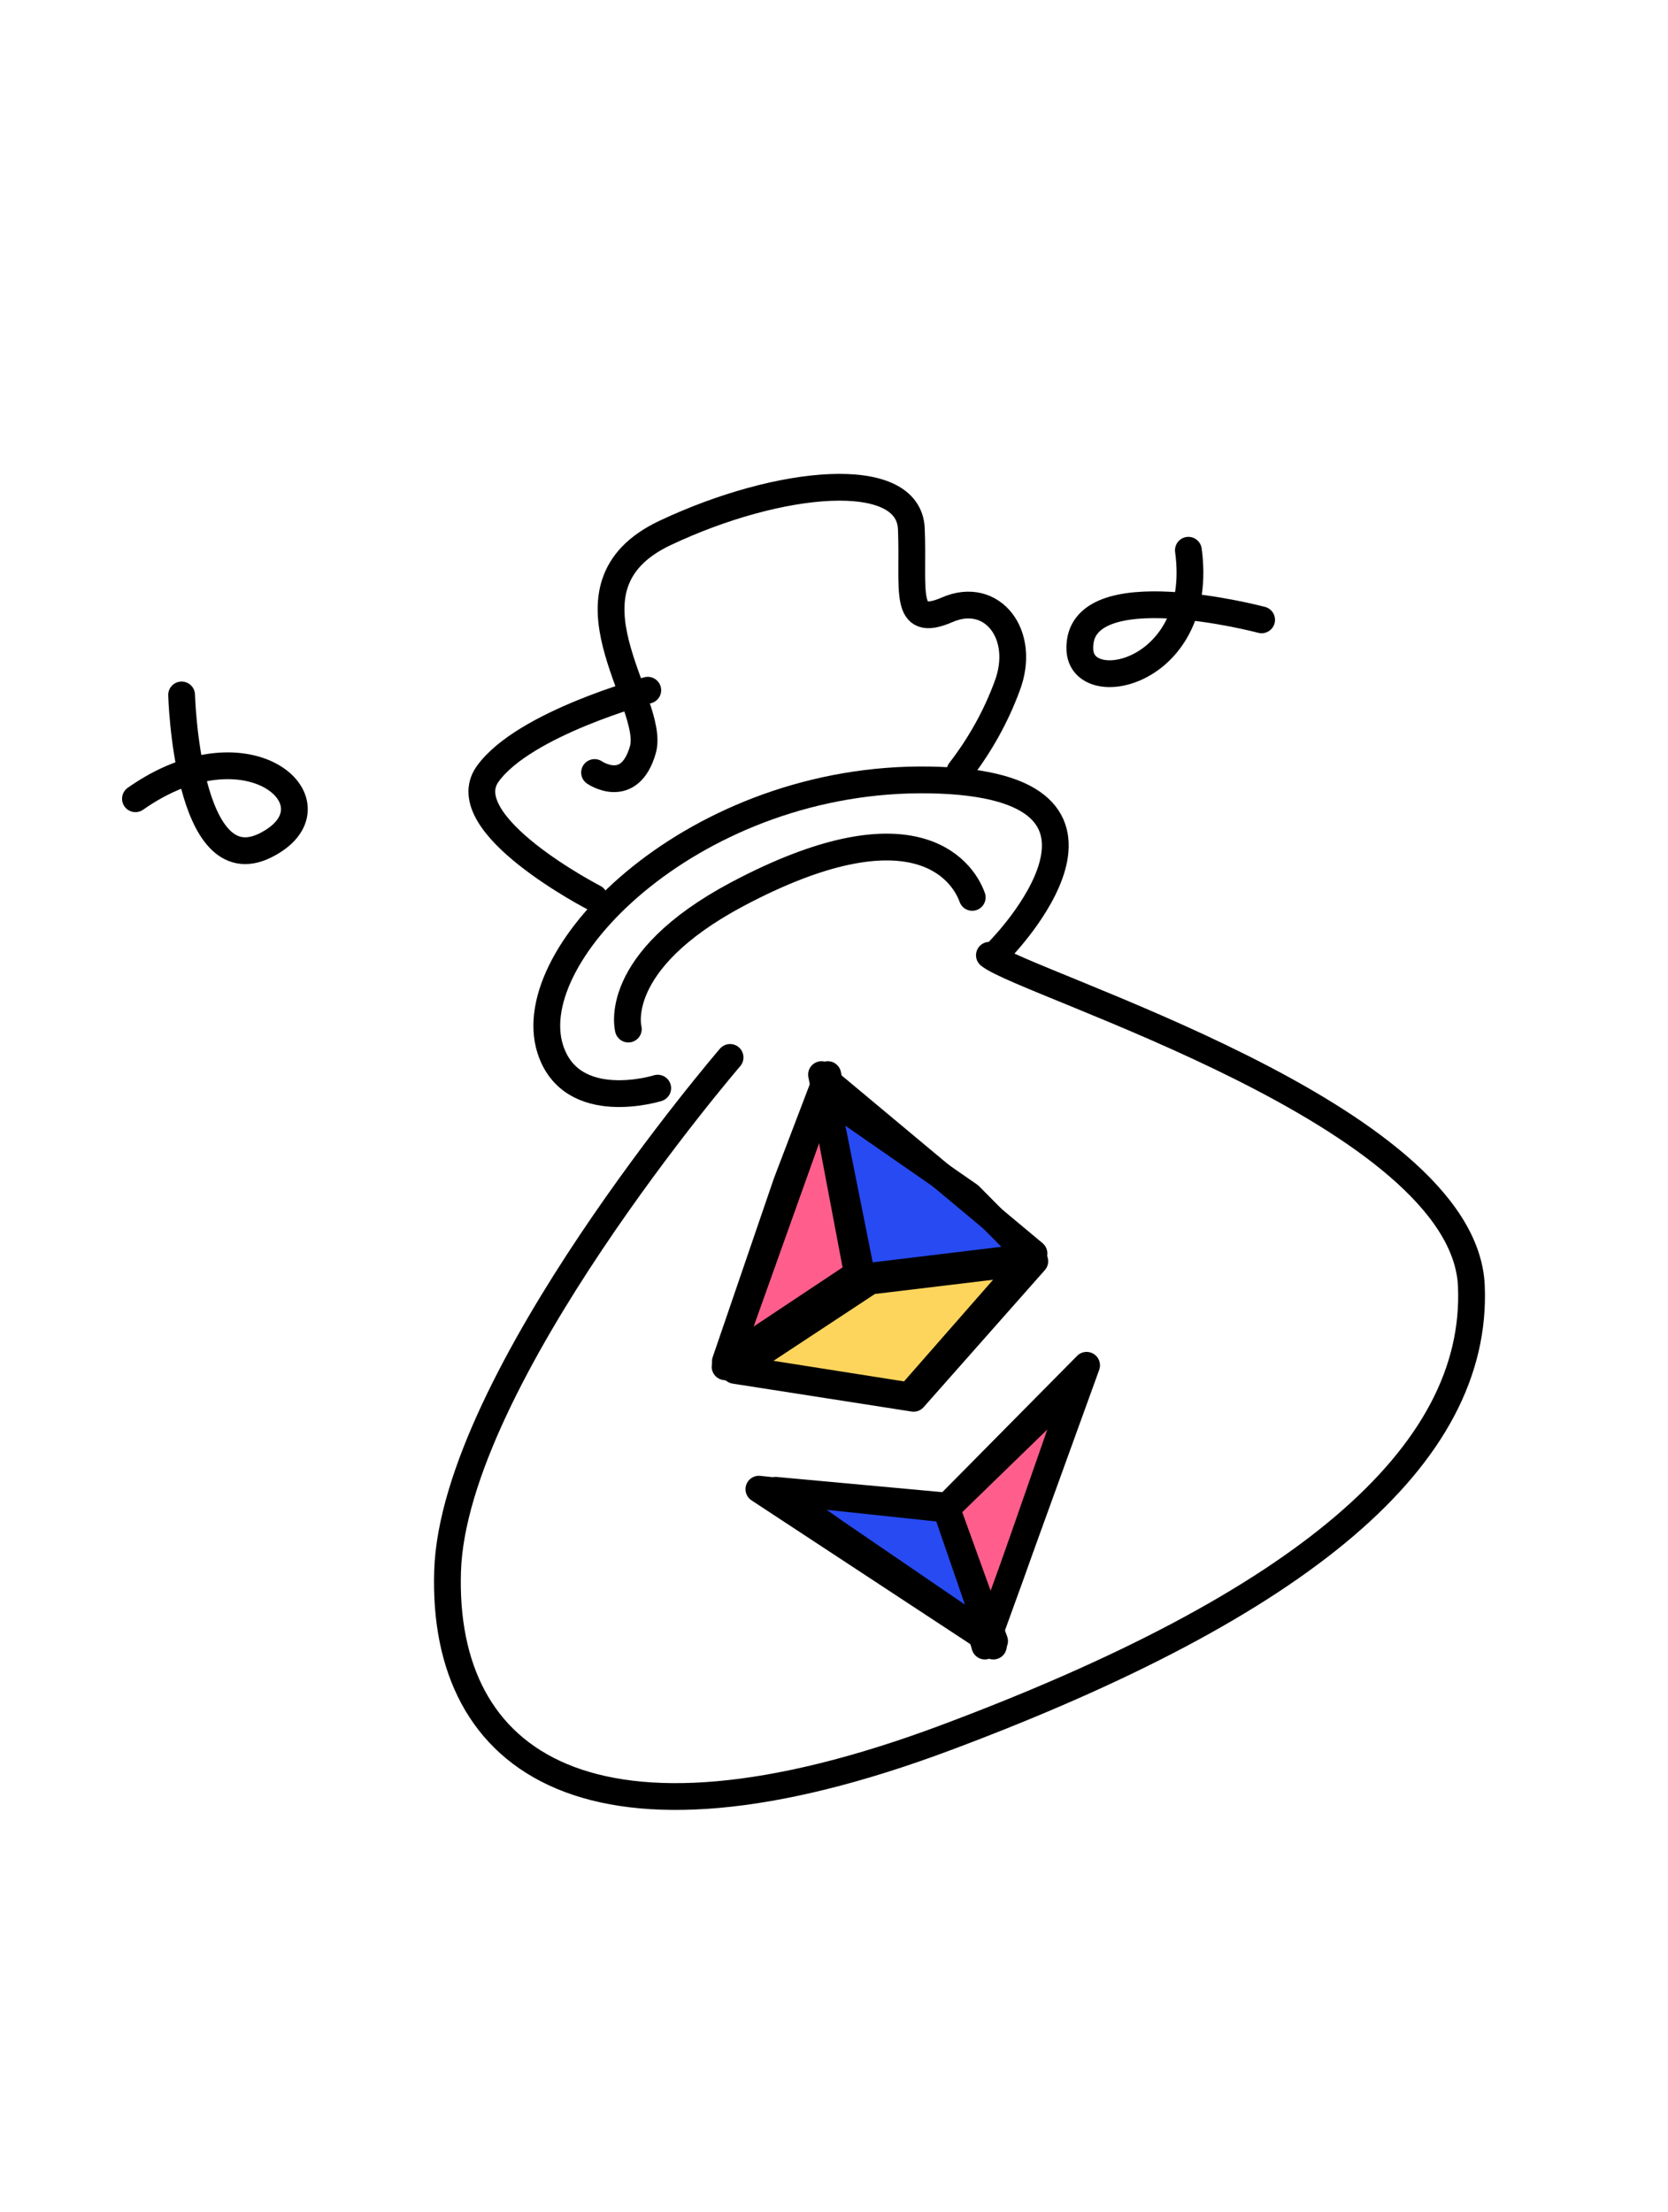
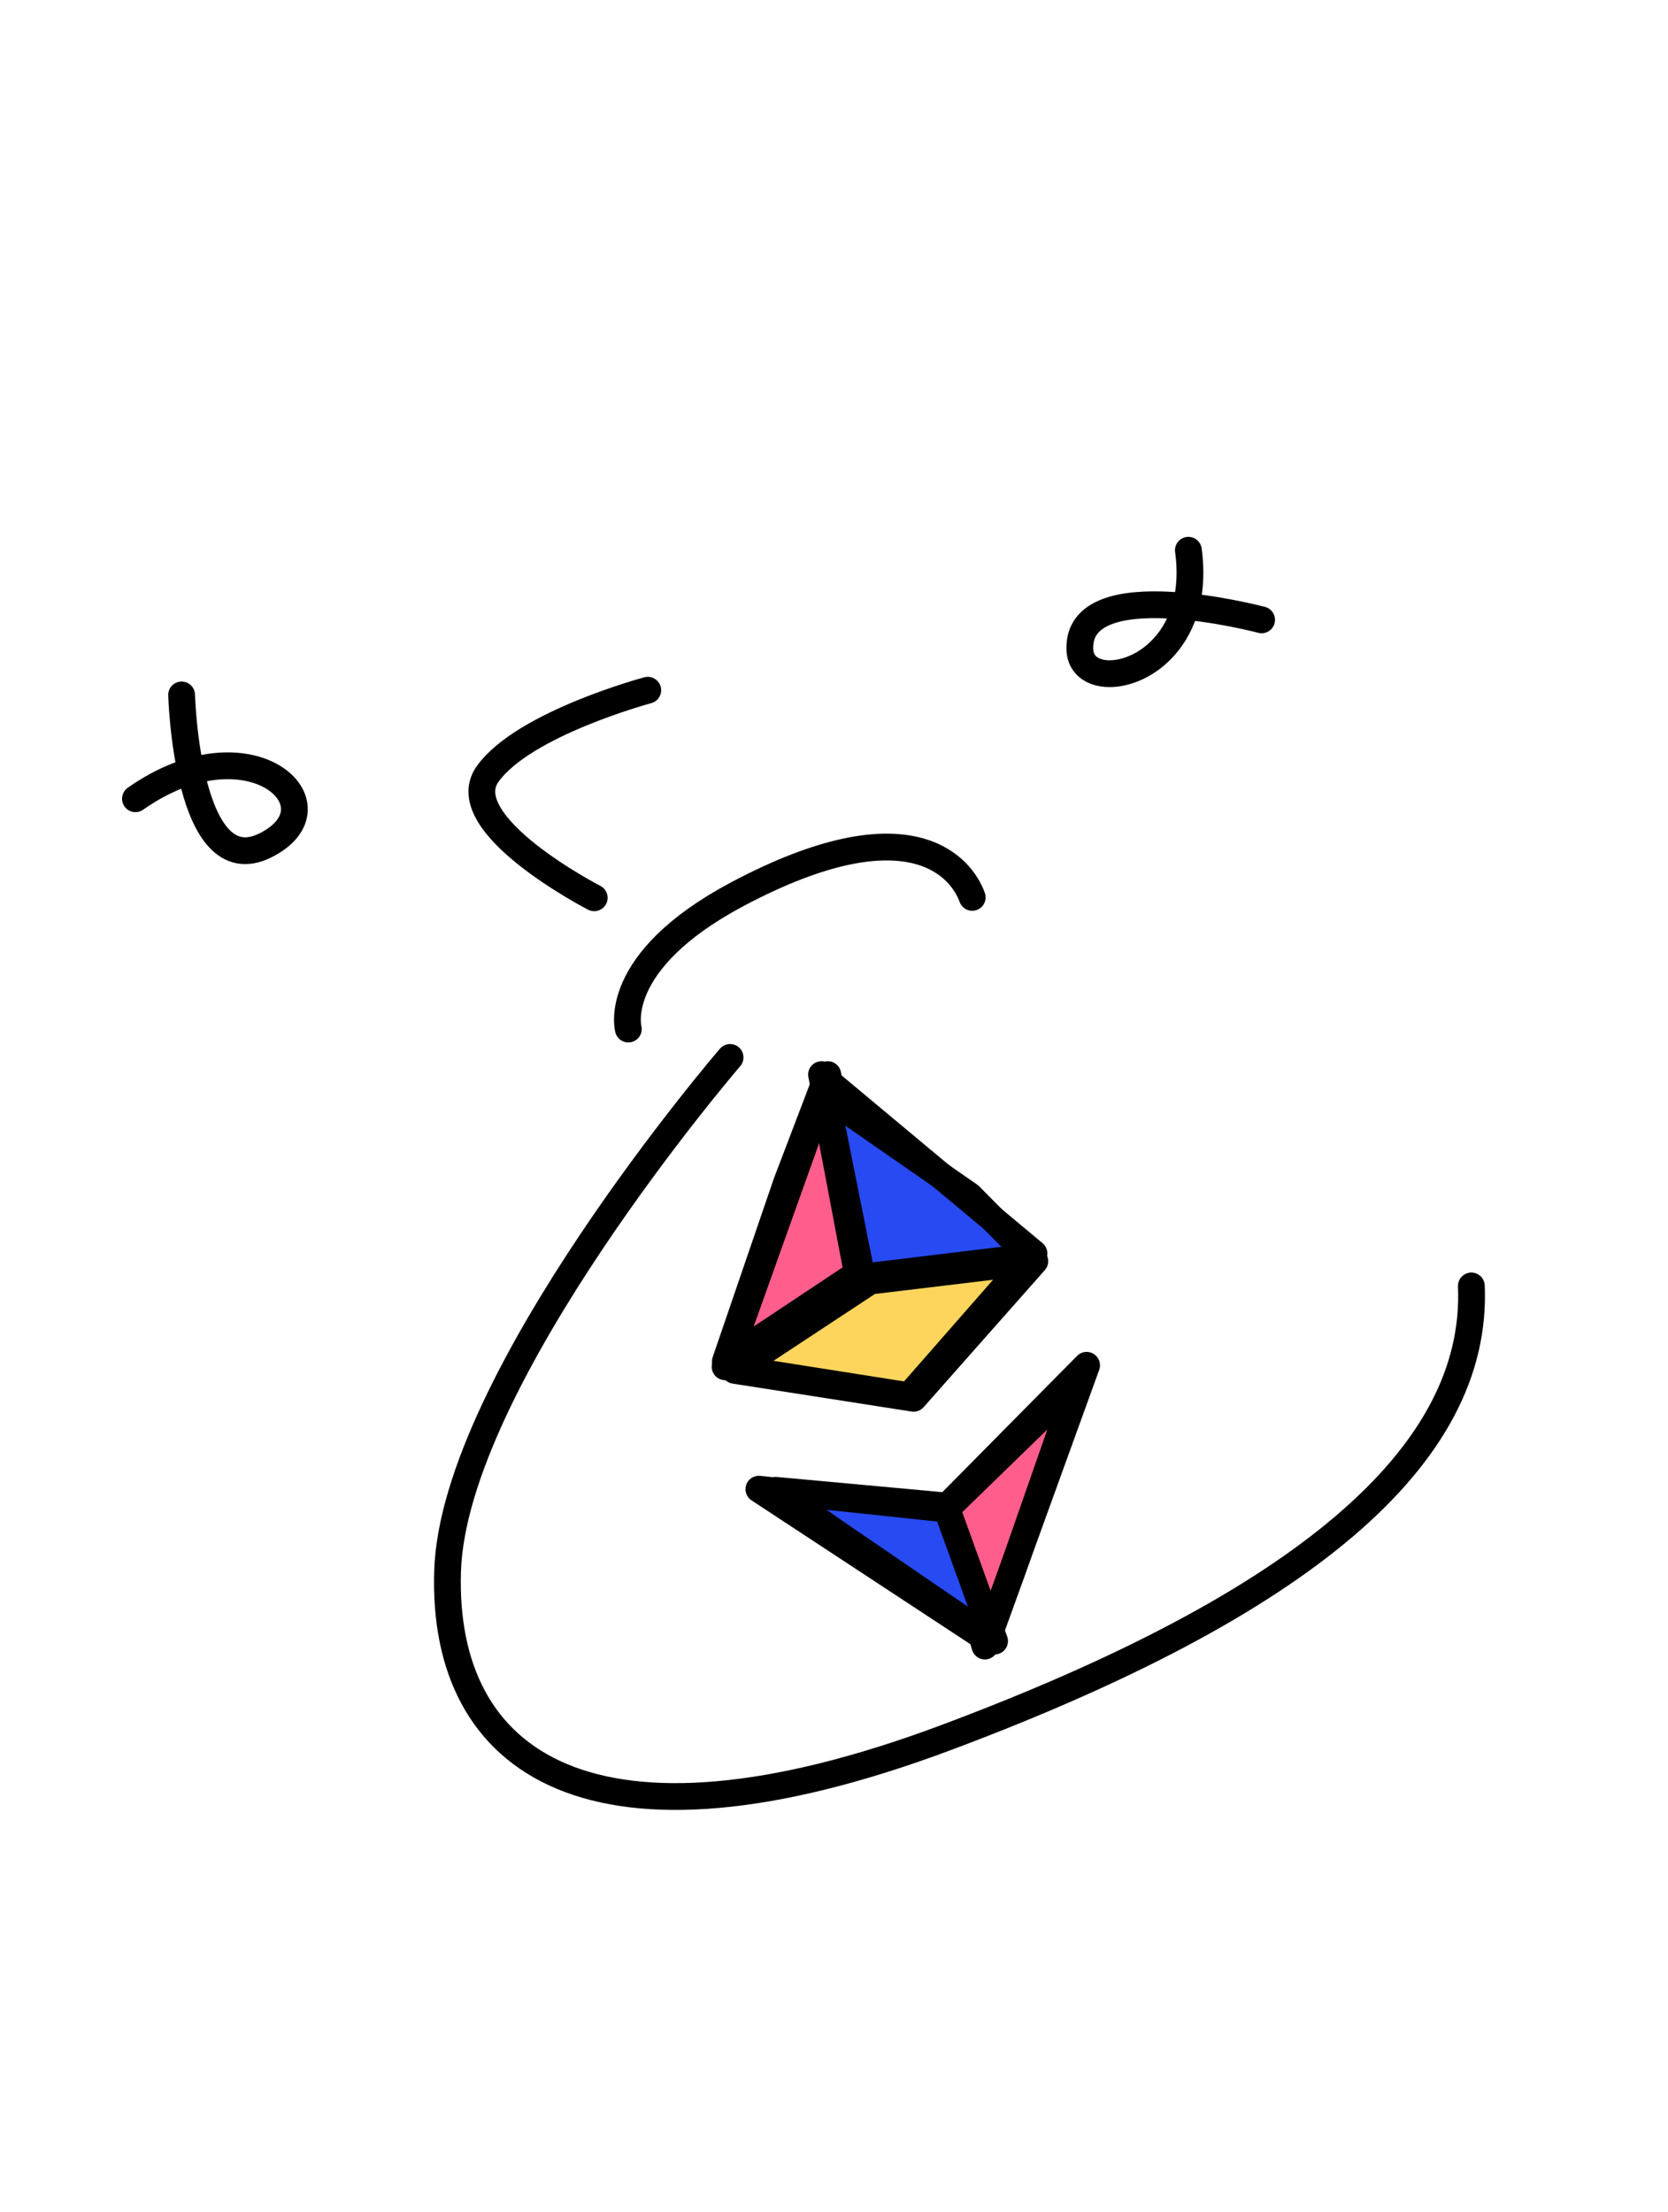
<svg xmlns="http://www.w3.org/2000/svg" width="89" height="118" viewBox="0 0 89 118" fill="none">
-   <path d="M38.955 56.416C38.955 56.416 24.194 73.574 23.881 83.841C23.567 94.107 31.583 99.777 50.495 92.697C69.407 85.617 78.897 77.733 78.508 68.607C78.118 59.48 54.755 52.53 52.792 50.964" stroke="black" stroke-width="1.429" stroke-linecap="round" stroke-linejoin="round" />
-   <path d="M53.364 50.648C53.364 50.648 62.034 41.828 49.619 41.612C37.204 41.397 27.713 50.815 29.362 55.974C30.492 59.496 35.094 58.055 35.094 58.055" stroke="black" stroke-width="1.429" stroke-linecap="round" stroke-linejoin="round" />
-   <path d="M31.724 41.215C31.724 41.215 33.587 42.5 34.302 39.998C35.017 37.496 29.36 31.326 35.488 28.433C41.617 25.54 48.489 24.931 48.627 28.211C48.764 31.492 48.147 33.573 50.543 32.531C52.938 31.488 54.791 33.863 53.732 36.623C53.144 38.218 52.295 39.744 51.219 41.14" stroke="black" stroke-width="1.429" stroke-linecap="round" stroke-linejoin="round" />
+   <path d="M38.955 56.416C38.955 56.416 24.194 73.574 23.881 83.841C23.567 94.107 31.583 99.777 50.495 92.697C69.407 85.617 78.897 77.733 78.508 68.607" stroke="black" stroke-width="1.429" stroke-linecap="round" stroke-linejoin="round" />
  <path d="M31.706 47.899C31.706 47.899 24.089 43.975 26.025 41.284C27.962 38.593 34.563 36.825 34.563 36.825" stroke="black" stroke-width="1.429" stroke-linecap="round" stroke-linejoin="round" />
  <path d="M33.526 54.902C33.526 54.902 32.546 51.319 39.344 47.705C48.596 42.798 51.318 46.317 51.875 47.877" stroke="black" stroke-width="1.429" stroke-linecap="round" stroke-linejoin="round" />
  <path d="M46.172 67.668L38.704 72.634L41.968 63.103L44.168 57.332L46.172 67.668Z" fill="#FF5E8D" stroke="black" stroke-width="1.429" stroke-linecap="round" stroke-linejoin="round" />
  <path d="M50.437 80.561L57.554 73.645L53.951 83.969L52.551 87.82L50.437 80.561Z" fill="#FF5E8D" stroke="black" stroke-width="1.429" stroke-linecap="round" stroke-linejoin="round" />
  <path d="M50.463 80.343L53.068 87.555L44.539 81.727L41.387 79.51L50.463 80.343Z" fill="#274AF2" stroke="black" stroke-width="1.429" stroke-linecap="round" stroke-linejoin="round" />
  <path d="M45.788 68.163L43.935 58.377L51.733 63.789L54.965 67.053L45.788 68.163Z" fill="#274AF2" stroke="black" stroke-width="1.429" stroke-linecap="round" stroke-linejoin="round" />
  <path d="M48.747 74.602L39.199 73.112L46.432 68.346L55.214 67.29L48.747 74.602Z" fill="#FED55C" stroke="black" stroke-width="1.429" stroke-linecap="round" stroke-linejoin="round" />
  <path d="M40.492 79.45L50.404 80.5L57.978 72.841L52.683 87.461L40.492 79.45Z" stroke="black" stroke-width="1.429" stroke-linecap="round" stroke-linejoin="round" />
-   <path d="M50.449 80.407L53.004 87.82" stroke="black" stroke-width="1.429" stroke-linecap="round" stroke-linejoin="round" />
  <path d="M38.689 72.919L44.135 57.663L55.169 66.872L48.515 74.467L38.689 72.919Z" stroke="black" stroke-width="1.429" stroke-linecap="round" stroke-linejoin="round" />
  <path d="M54.964 67.2L46.316 68.219L39.191 72.817" stroke="black" stroke-width="1.429" stroke-linecap="round" stroke-linejoin="round" />
  <path d="M45.977 68.051L43.834 57.332" stroke="black" stroke-width="1.429" stroke-linecap="round" stroke-linejoin="round" />
  <path d="M9.69 37.076C9.69 37.076 9.966 47.188 14.158 45.104C18.351 43.02 13.359 38.302 7.227 42.614" stroke="black" stroke-width="1.429" stroke-linecap="round" stroke-linejoin="round" />
  <path d="M67.316 33.07C67.316 33.07 57.449 30.45 57.618 34.659C57.722 37.343 64.307 35.931 63.409 29.357" stroke="black" stroke-width="1.429" stroke-linecap="round" stroke-linejoin="round" />
</svg>